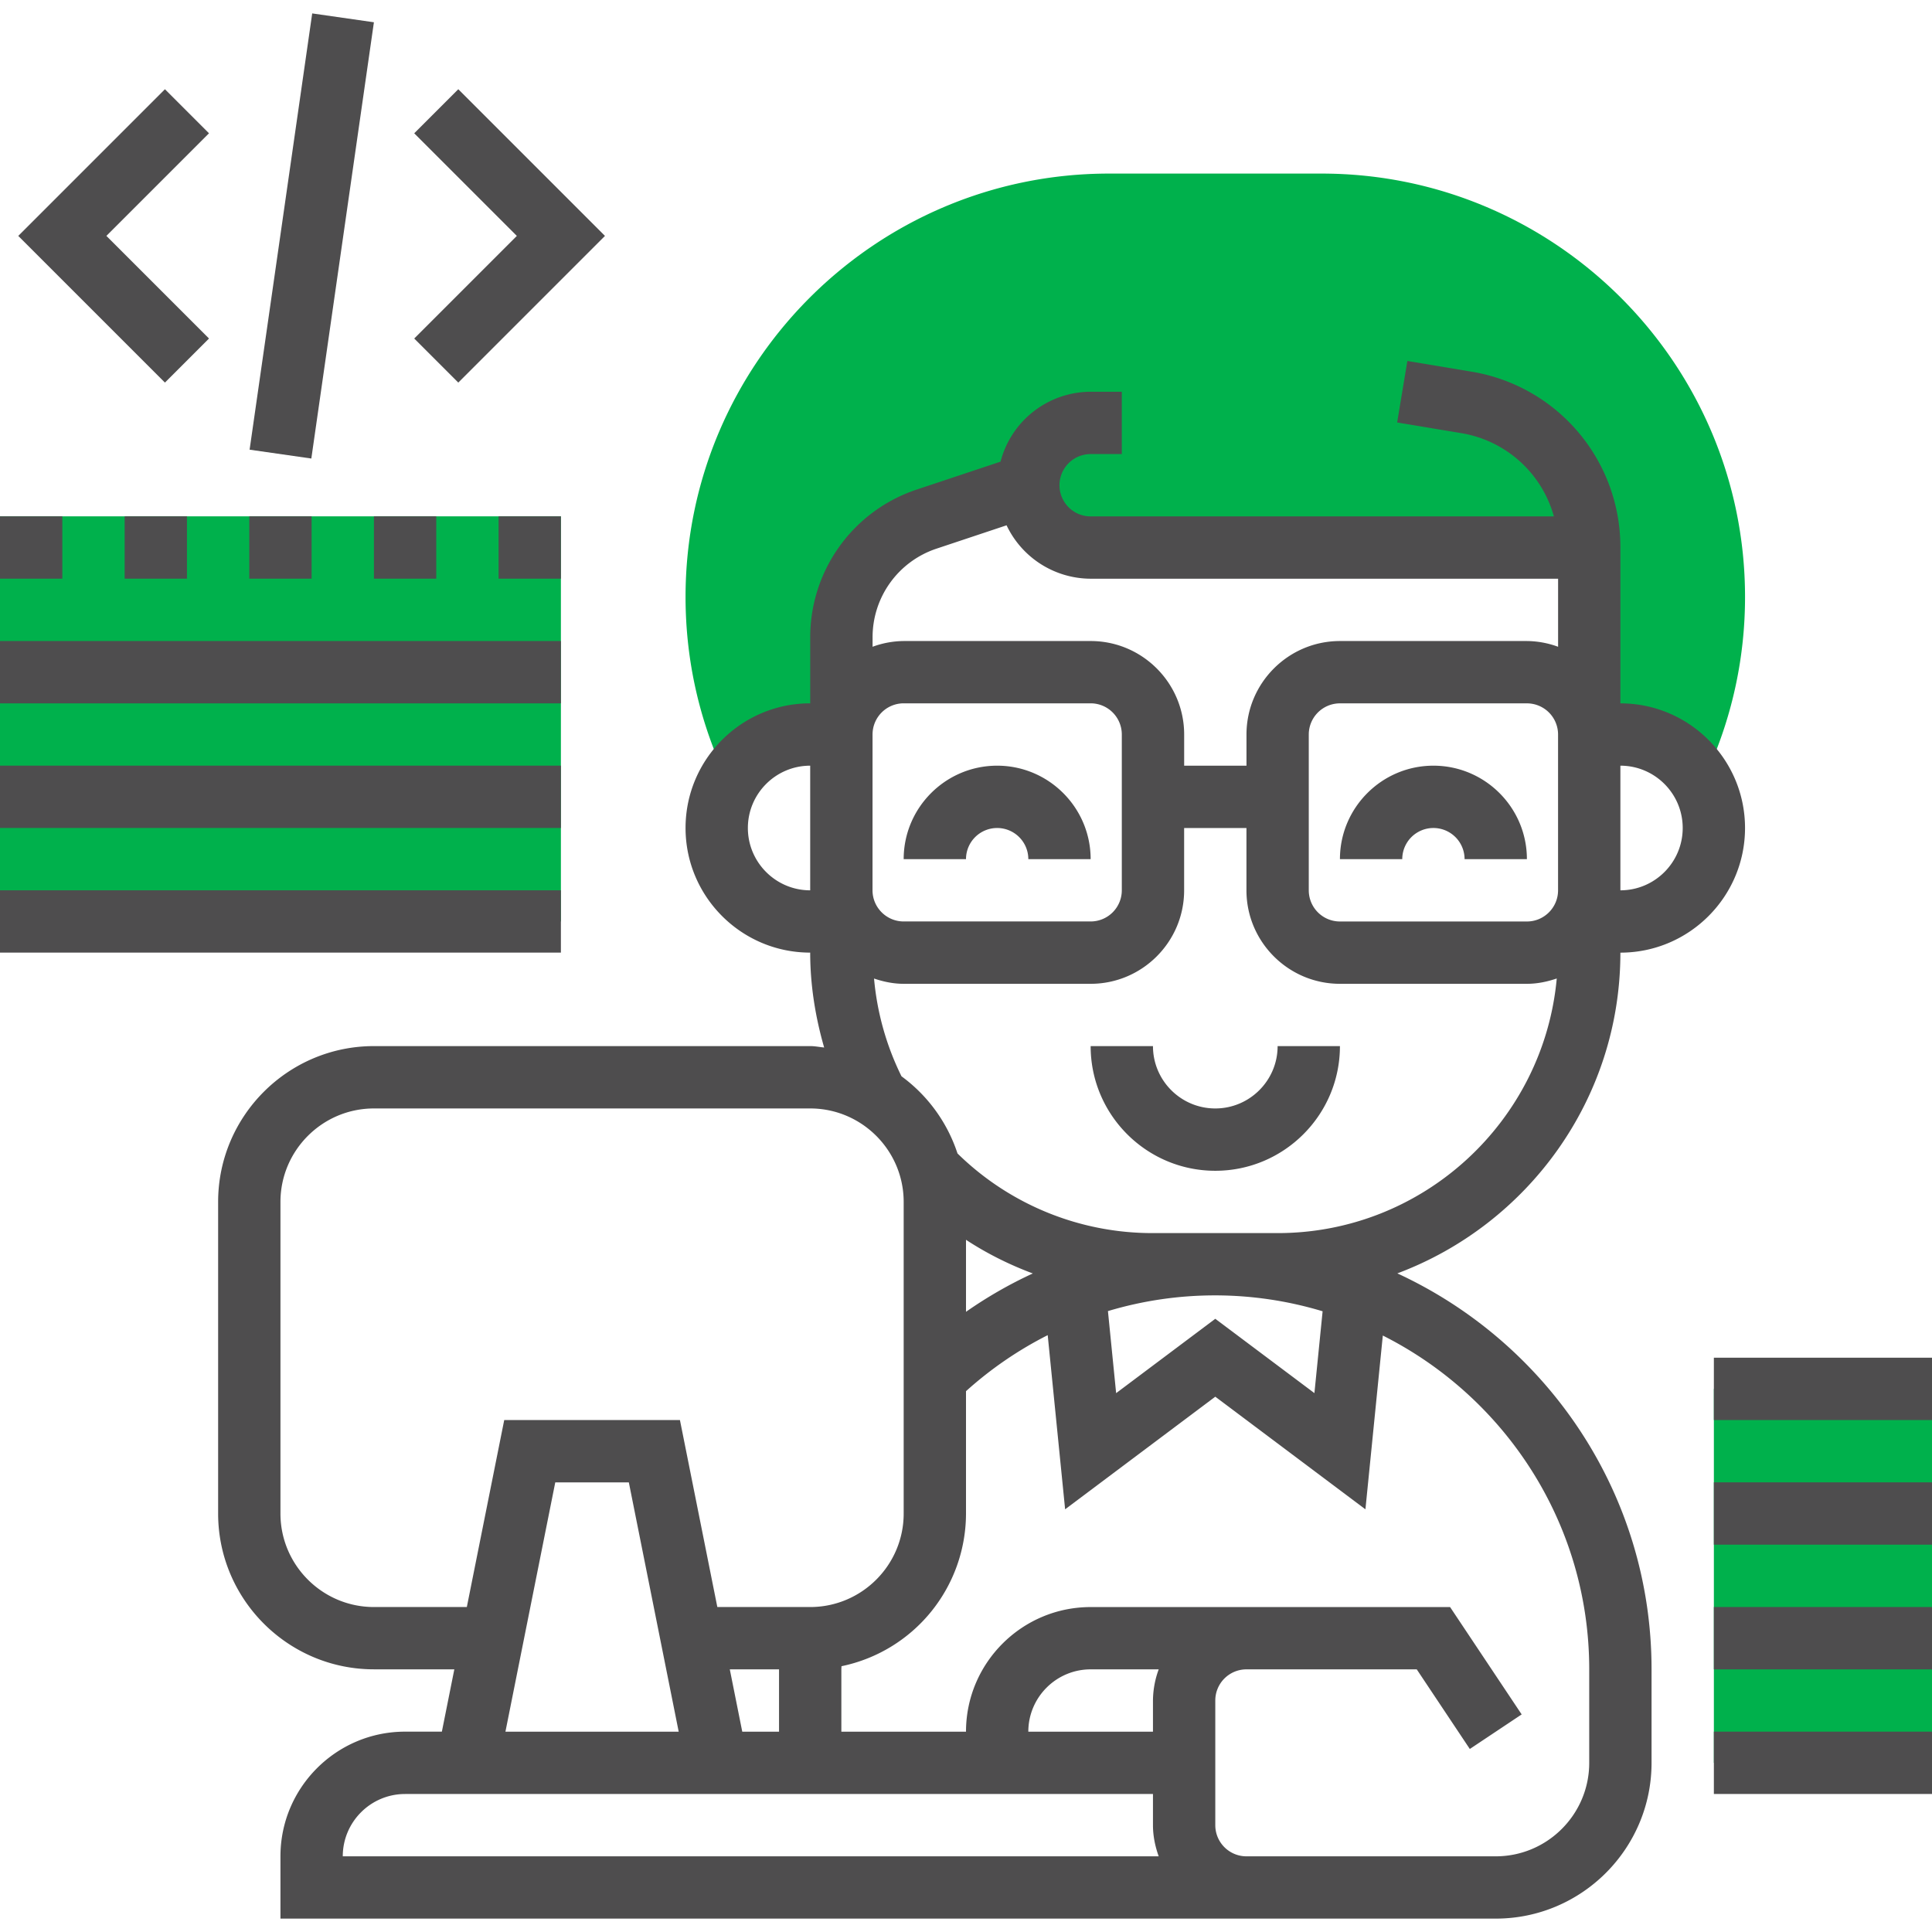
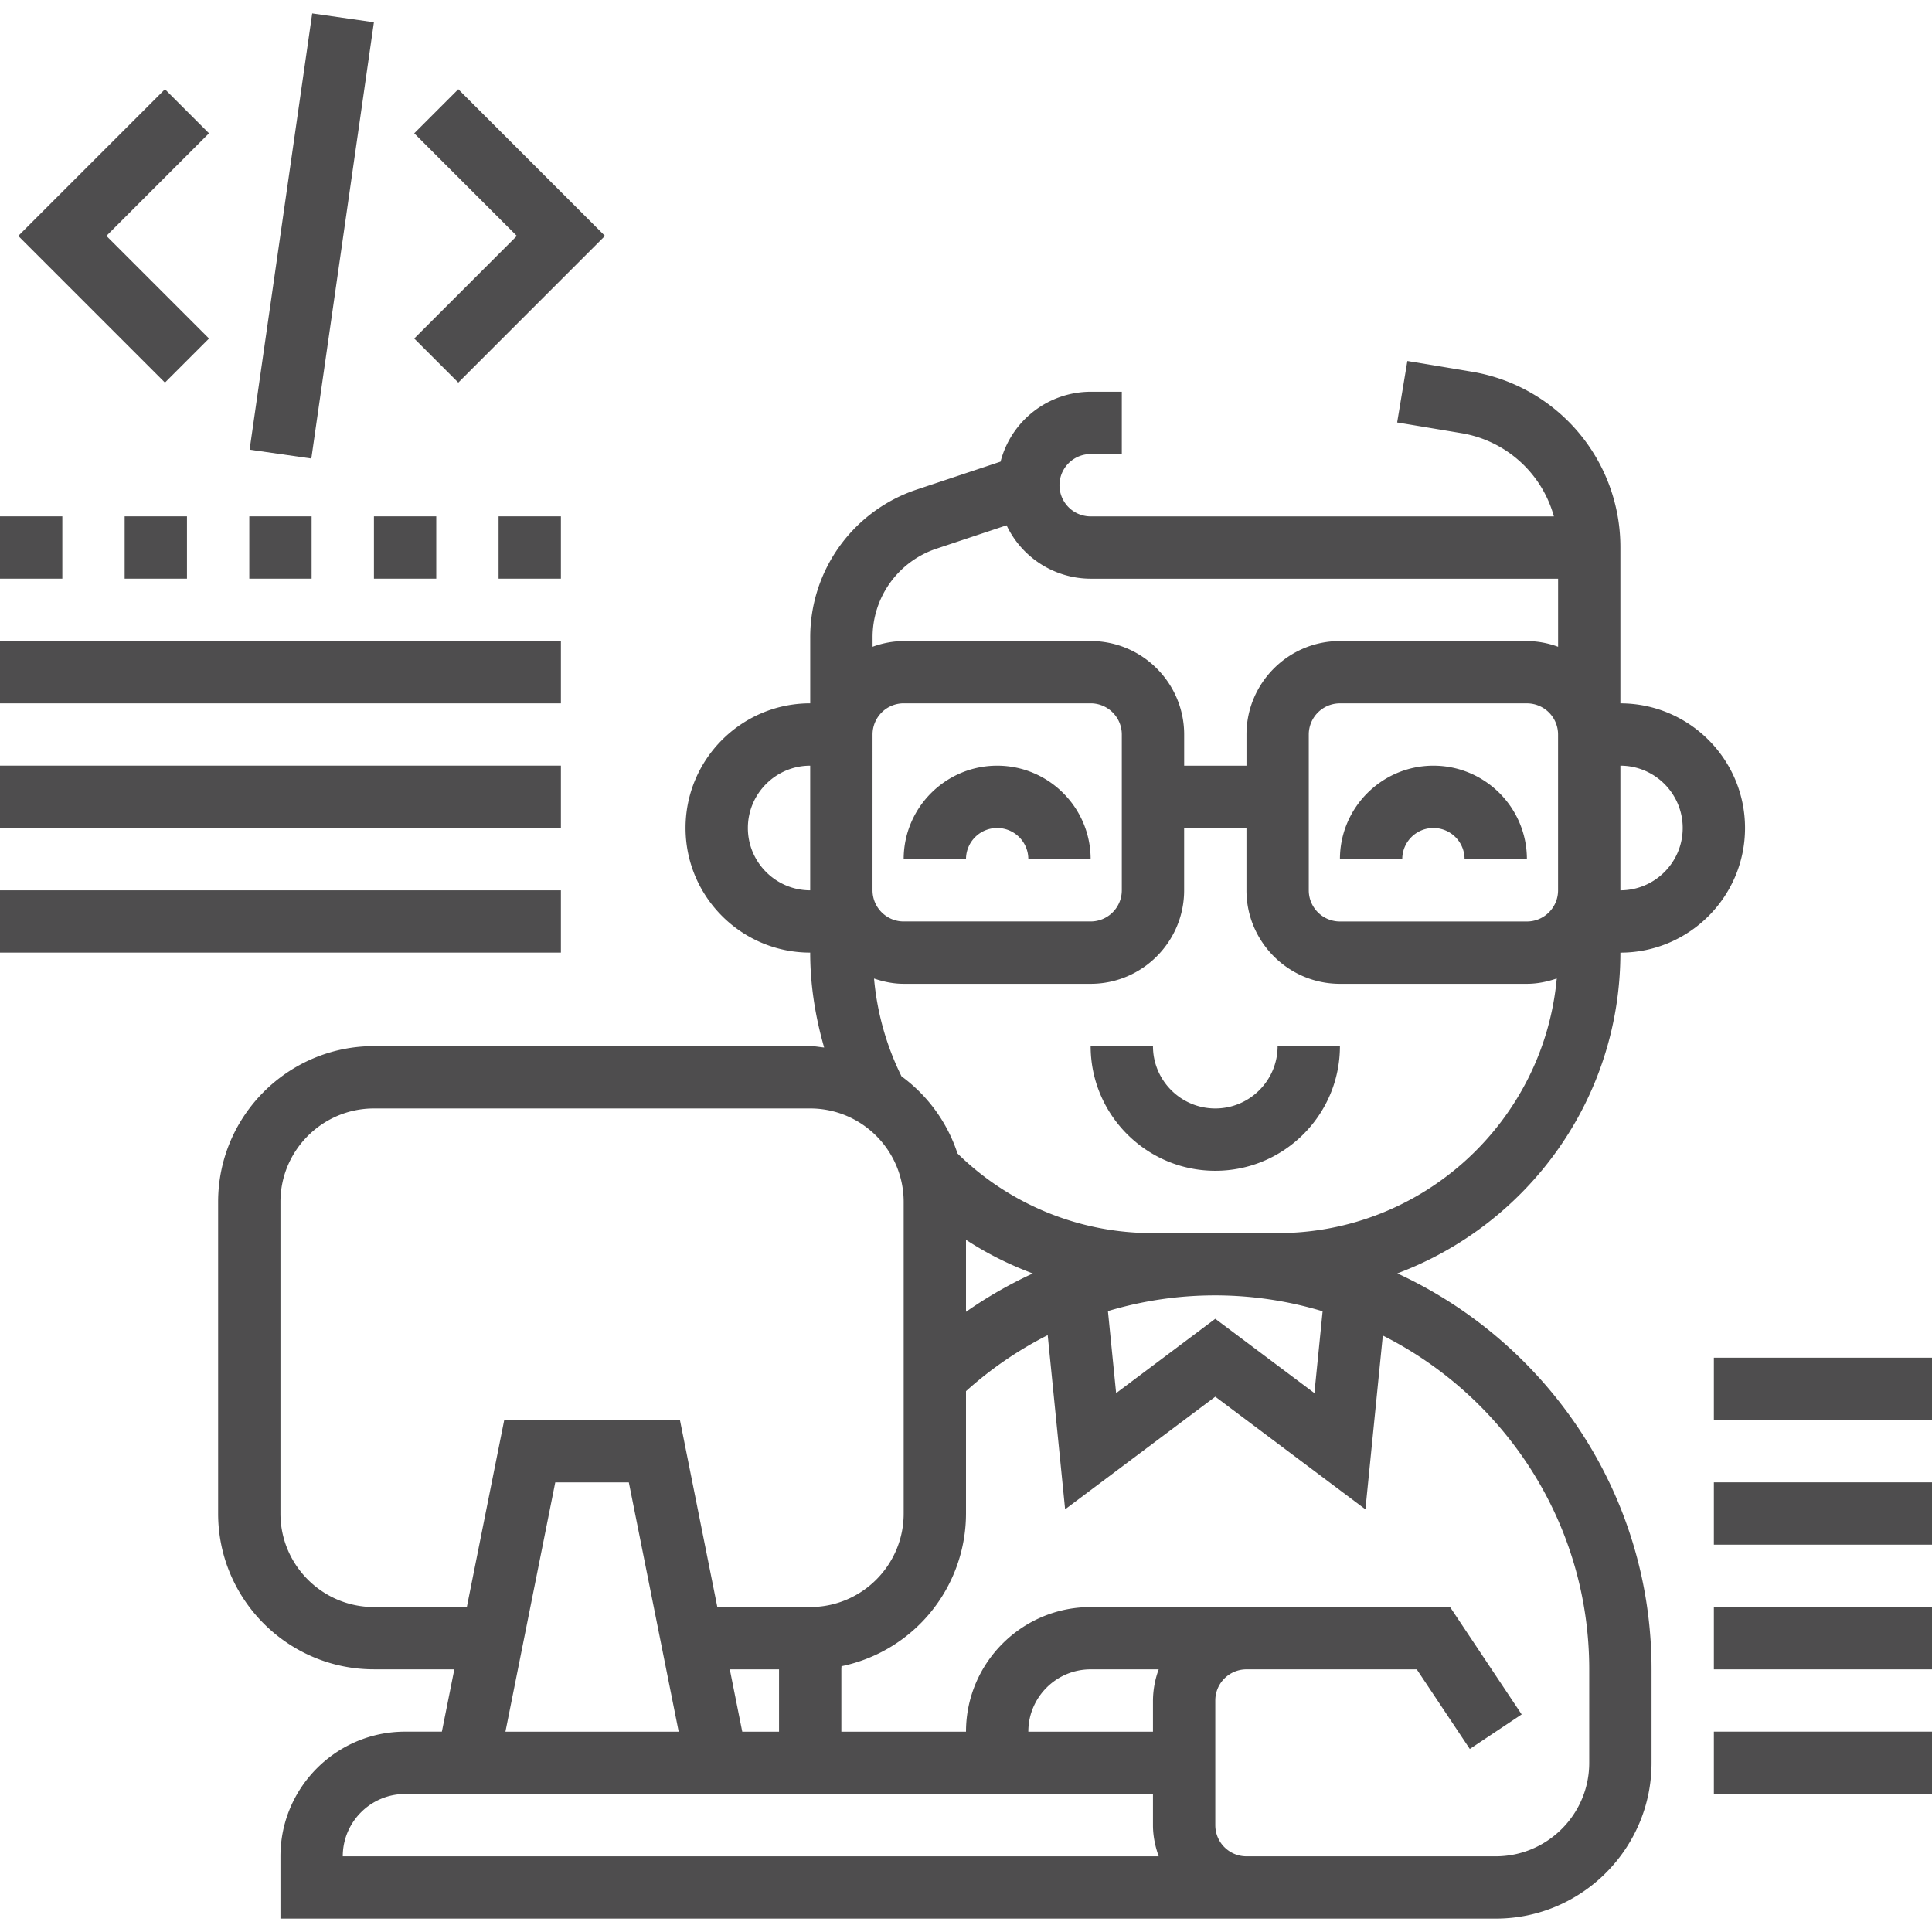
<svg xmlns="http://www.w3.org/2000/svg" version="1.1" width="512" height="512" x="0" y="0" viewBox="0 0 62 61.143" style="enable-background:new 0 0 512 512" xml:space="preserve" class="">
  <g>
-     <path fill="#00b14c" d="M42.414 5.142h-6.829C28.094 5.143 22 11.237 22 18.728c0 1.91.394 3.765 1.169 5.513l.209.472A2.987 2.987 0 0 1 26 23.143h1v-3.117a3.999 3.999 0 0 1 2.735-3.794L33 15.142a2 2 0 0 0 2 2h16v6h1c1.136 0 2.113.639 2.622 1.57l.209-.472A13.515 13.515 0 0 0 56 18.728c0-7.492-6.095-13.586-13.586-13.586zM0 16.142h18v13H0zM55 44.142h7v12h-7z" opacity="1" data-original="#f0bc5e" />
    <path d="M52 30.143c2.206 0 4-1.794 4-4s-1.794-4-4-4v-5a5.705 5.705 0 0 0-4.781-5.645l-2.055-.342-.328 1.973 2.054.342a3.712 3.712 0 0 1 2.976 2.672H35a1 1 0 0 1 0-2h1v-2h-1a2.997 2.997 0 0 0-2.891 2.243l-2.69.896a4.993 4.993 0 0 0-3.418 4.743v2.117H26c-2.206 0-4 1.794-4 4s1.794 4 4 4c0 1.033.163 2.057.448 3.045-.15-.014-.294-.045-.448-.045H12c-2.757 0-5 2.243-5 5v10c0 2.757 2.243 5 5 5h2.58l-.4 2H13c-2.206 0-4 1.794-4 4v2h39c2.757 0 5-2.243 5-5v-3c0-5.633-3.351-10.487-8.158-12.706C49.016 38.873 52 34.855 52 30.143zm-3-1h-6a1 1 0 0 1-1-1v-5a1 1 0 0 1 1-1h6a1 1 0 0 1 1 1v5c0 .551-.448 1-1 1zm5-3c0 1.103-.897 2-2 2v-4c1.103 0 2 .897 2 2zm-23.948-8.964 2.25-.75a2.998 2.998 0 0 0 2.699 1.714h15v2.184a2.966 2.966 0 0 0-1-.184h-6c-1.654 0-3 1.346-3 3v1h-2v-1c0-1.654-1.346-3-3-3h-6a2.96 2.96 0 0 0-.999.184v-.301a2.995 2.995 0 0 1 2.05-2.847zm-2.051 5.96a1 1 0 0 1 .999-.997h6a1 1 0 0 1 1 1v5a1 1 0 0 1-1 1h-6c-.551 0-.999-.448-1-.999zM24 26.143c0-1.103.897-2 2-2v4c-1.103 0-2-.898-2-2zm-12 25c-1.654 0-3-1.346-3-3v-10c0-1.654 1.346-3 3-3h14c1.654 0 3 1.346 3 3v10c0 1.654-1.346 3-3 3h-2.98l-1.2-6h-5.639l-1.2 6zm11.82 4-.4-2H25v2zm-6.001-8h2.361l1.6 8h-5.56zm-4.819 10h24v1c0 .352.072.686.184 1H11c0-1.103.897-2 2-2zm24-3v1h-4c0-1.103.897-2 2-2h2.184a2.962 2.962 0 0 0-.184 1zm14-1v3c0 1.654-1.346 3-3 3h-8a1 1 0 0 1-1-1v-4a1 1 0 0 1 1-1h5.465l1.703 2.555 1.664-1.109-2.297-3.445H35c-2.206 0-4 1.794-4 4h-4v-2c0-.034.004-.067.004-.102A5.01 5.01 0 0 0 31 48.143v-3.927a12.009 12.009 0 0 1 2.622-1.798l.559 5.589L39 44.393l4.818 3.614.558-5.577C48.298 44.406 51 48.46 51 53.143zM33.144 40.438A13.89 13.89 0 0 0 31 41.669v-2.311c.674.442 1.394.8 2.144 1.08zm9.3 1.214-.263 2.626L39 41.893l-3.182 2.386-.263-2.633a11.95 11.95 0 0 1 6.889.006zM41 39.143h-4a8.927 8.927 0 0 1-6.273-2.556 4.998 4.998 0 0 0-1.797-2.476 8.853 8.853 0 0 1-.881-3.137c.301.101.617.169.951.169h6c1.654 0 3-1.346 3-3v-2h2v2c0 1.654 1.346 3 3 3h6c.337 0 .655-.068.958-.171-.42 4.575-4.275 8.171-8.958 8.171z" fill="#4e4d4e" opacity="1" data-original="#000000" class="" />
    <path d="M46 24.143c-1.654 0-3 1.346-3 3h2a1 1 0 0 1 2 0h2c0-1.655-1.346-3-3-3zM32 26.143a1 1 0 0 1 1 1h2c0-1.654-1.346-3-3-3s-3 1.346-3 3h2a1 1 0 0 1 1-1zM39 35.143c-1.103 0-2-.897-2-2h-2c0 2.206 1.794 4 4 4s4-1.794 4-4h-2c0 1.102-.897 2-2 2zM8.01 14.002l2.009-14 1.98.284-2.008 14zM14.707 11.849l4.707-4.707-4.707-4.707-1.414 1.414 3.293 3.293-3.293 3.293zM0 28.142h18v2H0zM0 24.142h18v2H0zM0 20.142h18v2H0zM8 16.142h2v2H8zM12 16.142h2v2h-2zM16 16.142h2v2h-2zM4 16.142h2v2H4zM0 16.142h2v2H0zM6.707 10.435 3.414 7.142l3.293-3.293-1.414-1.414L.586 7.142l4.707 4.707zM55 55.142h7v2h-7zM55 51.142h7v2h-7zM55 47.142h7v2h-7zM55 43.142h7v2h-7z" fill="#4e4d4e" opacity="1" data-original="#000000" class="" />
  </g>
</svg>